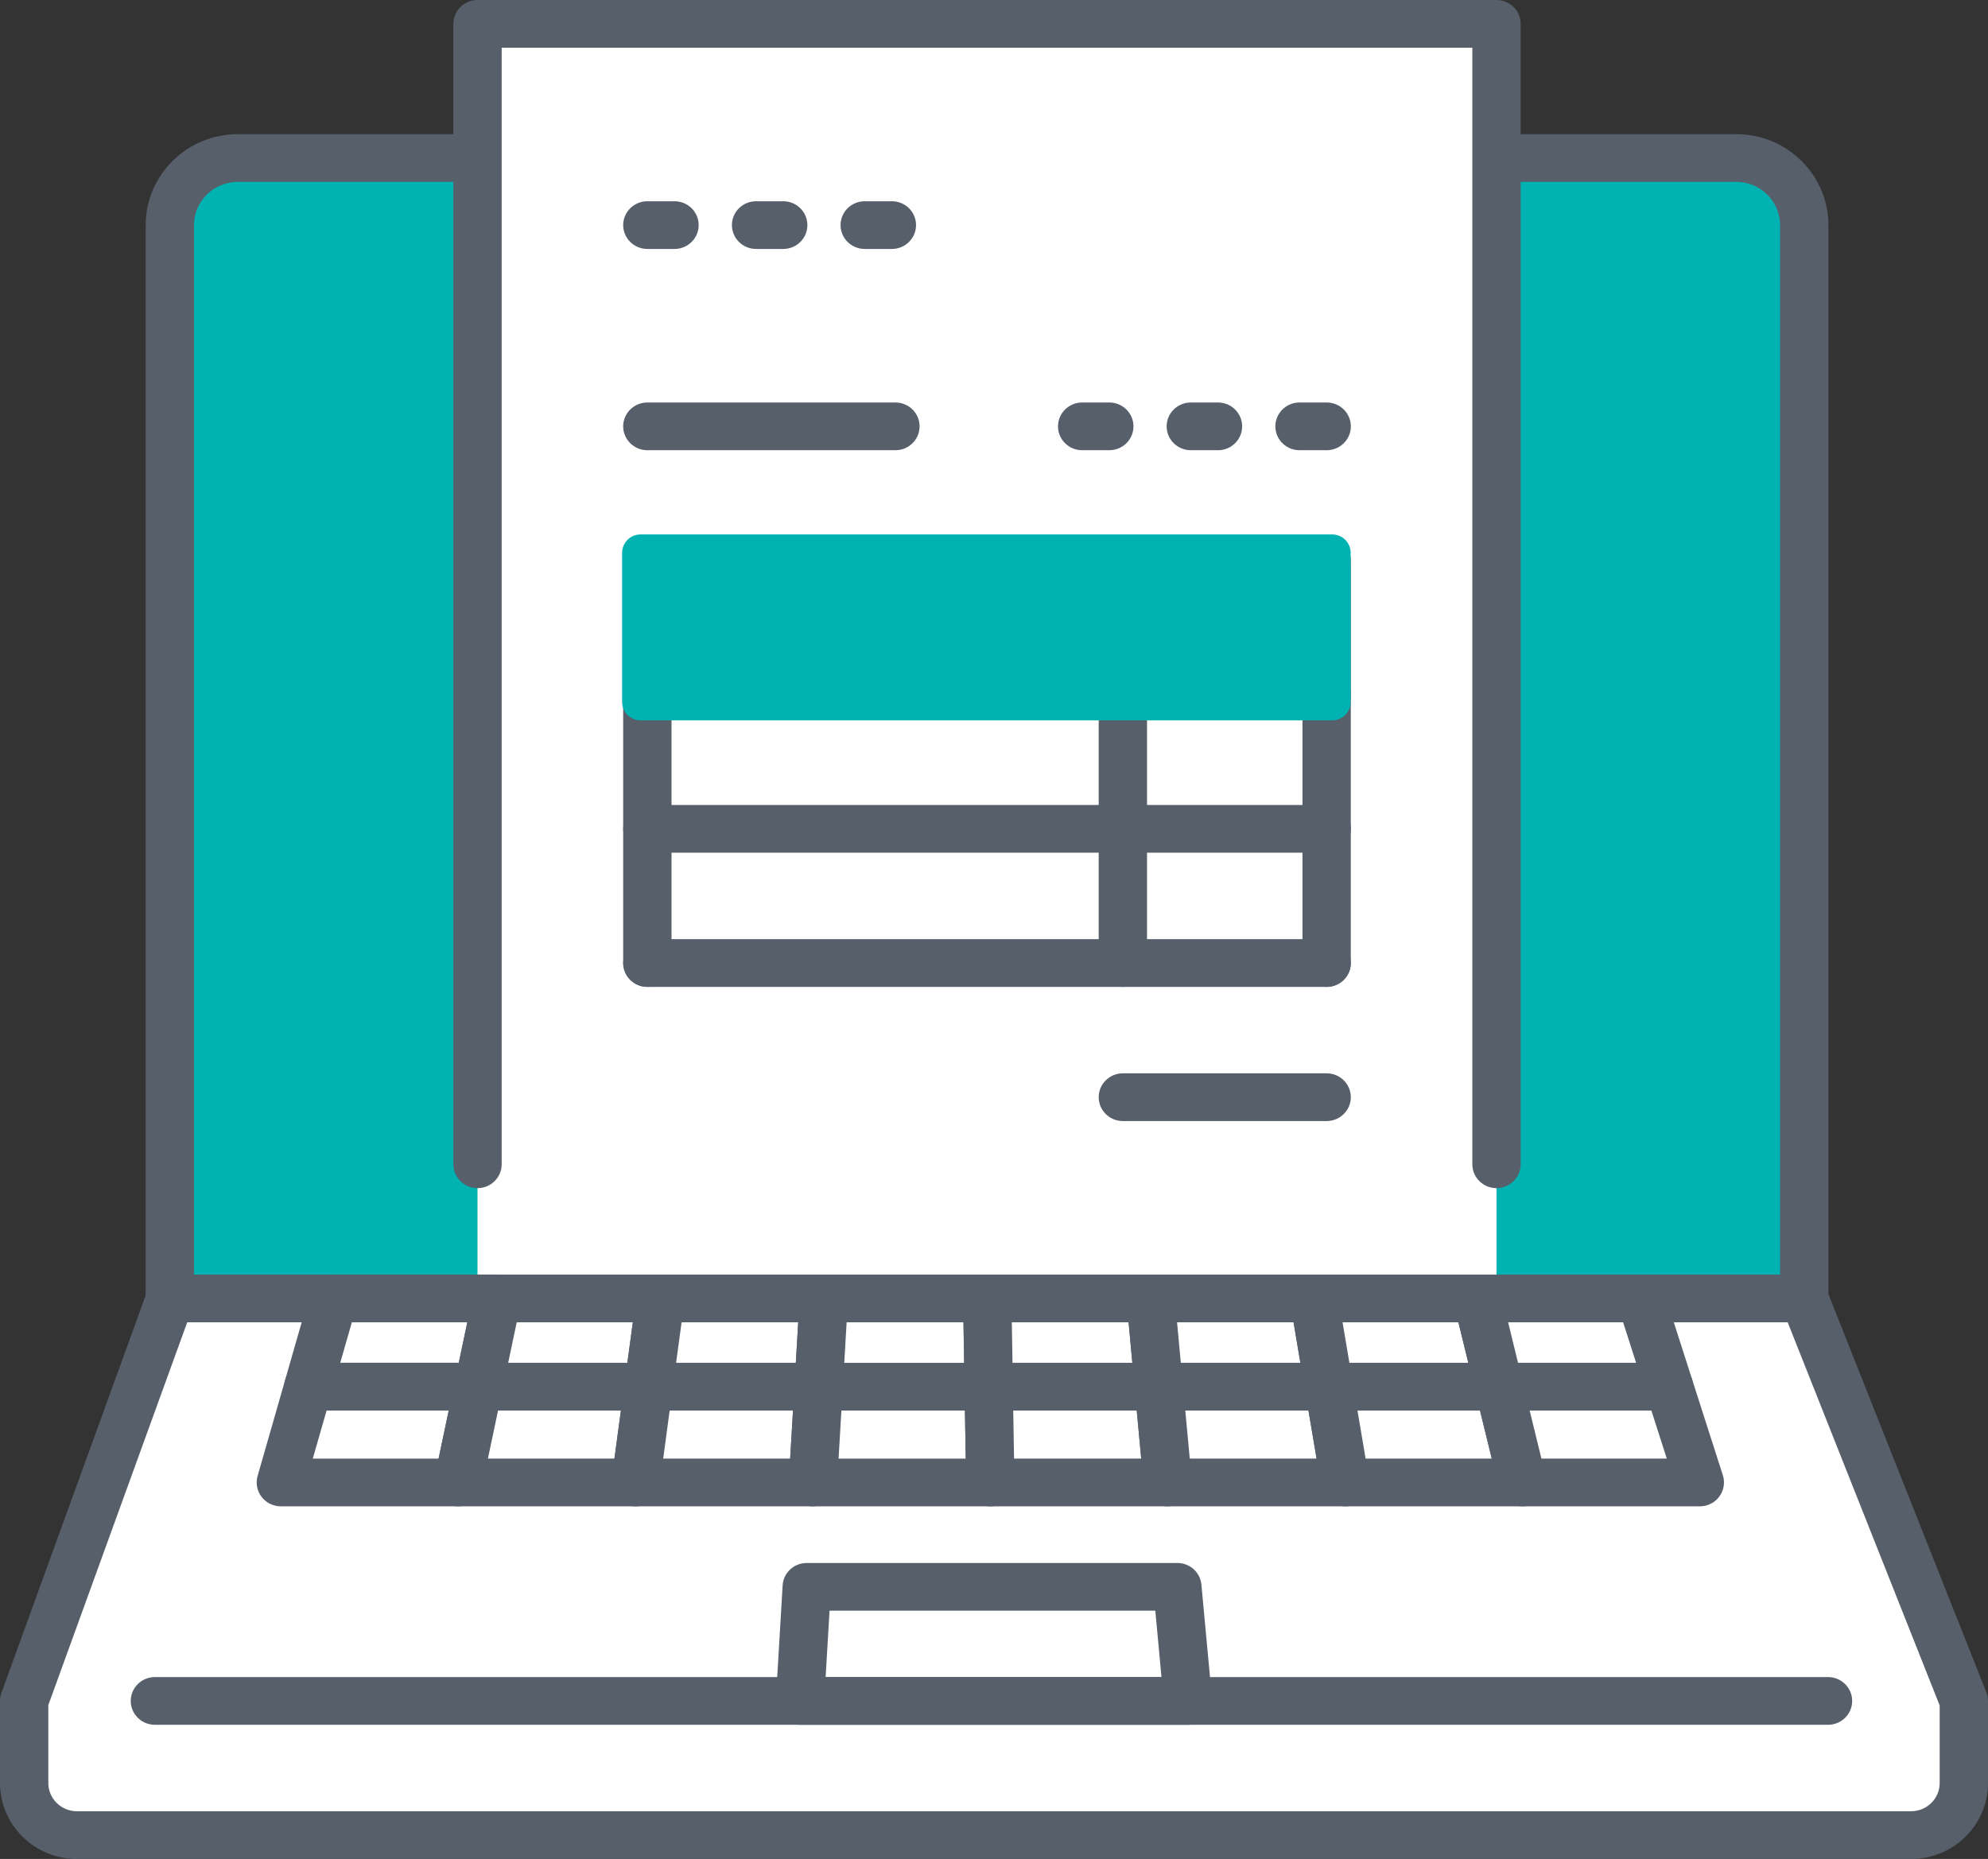
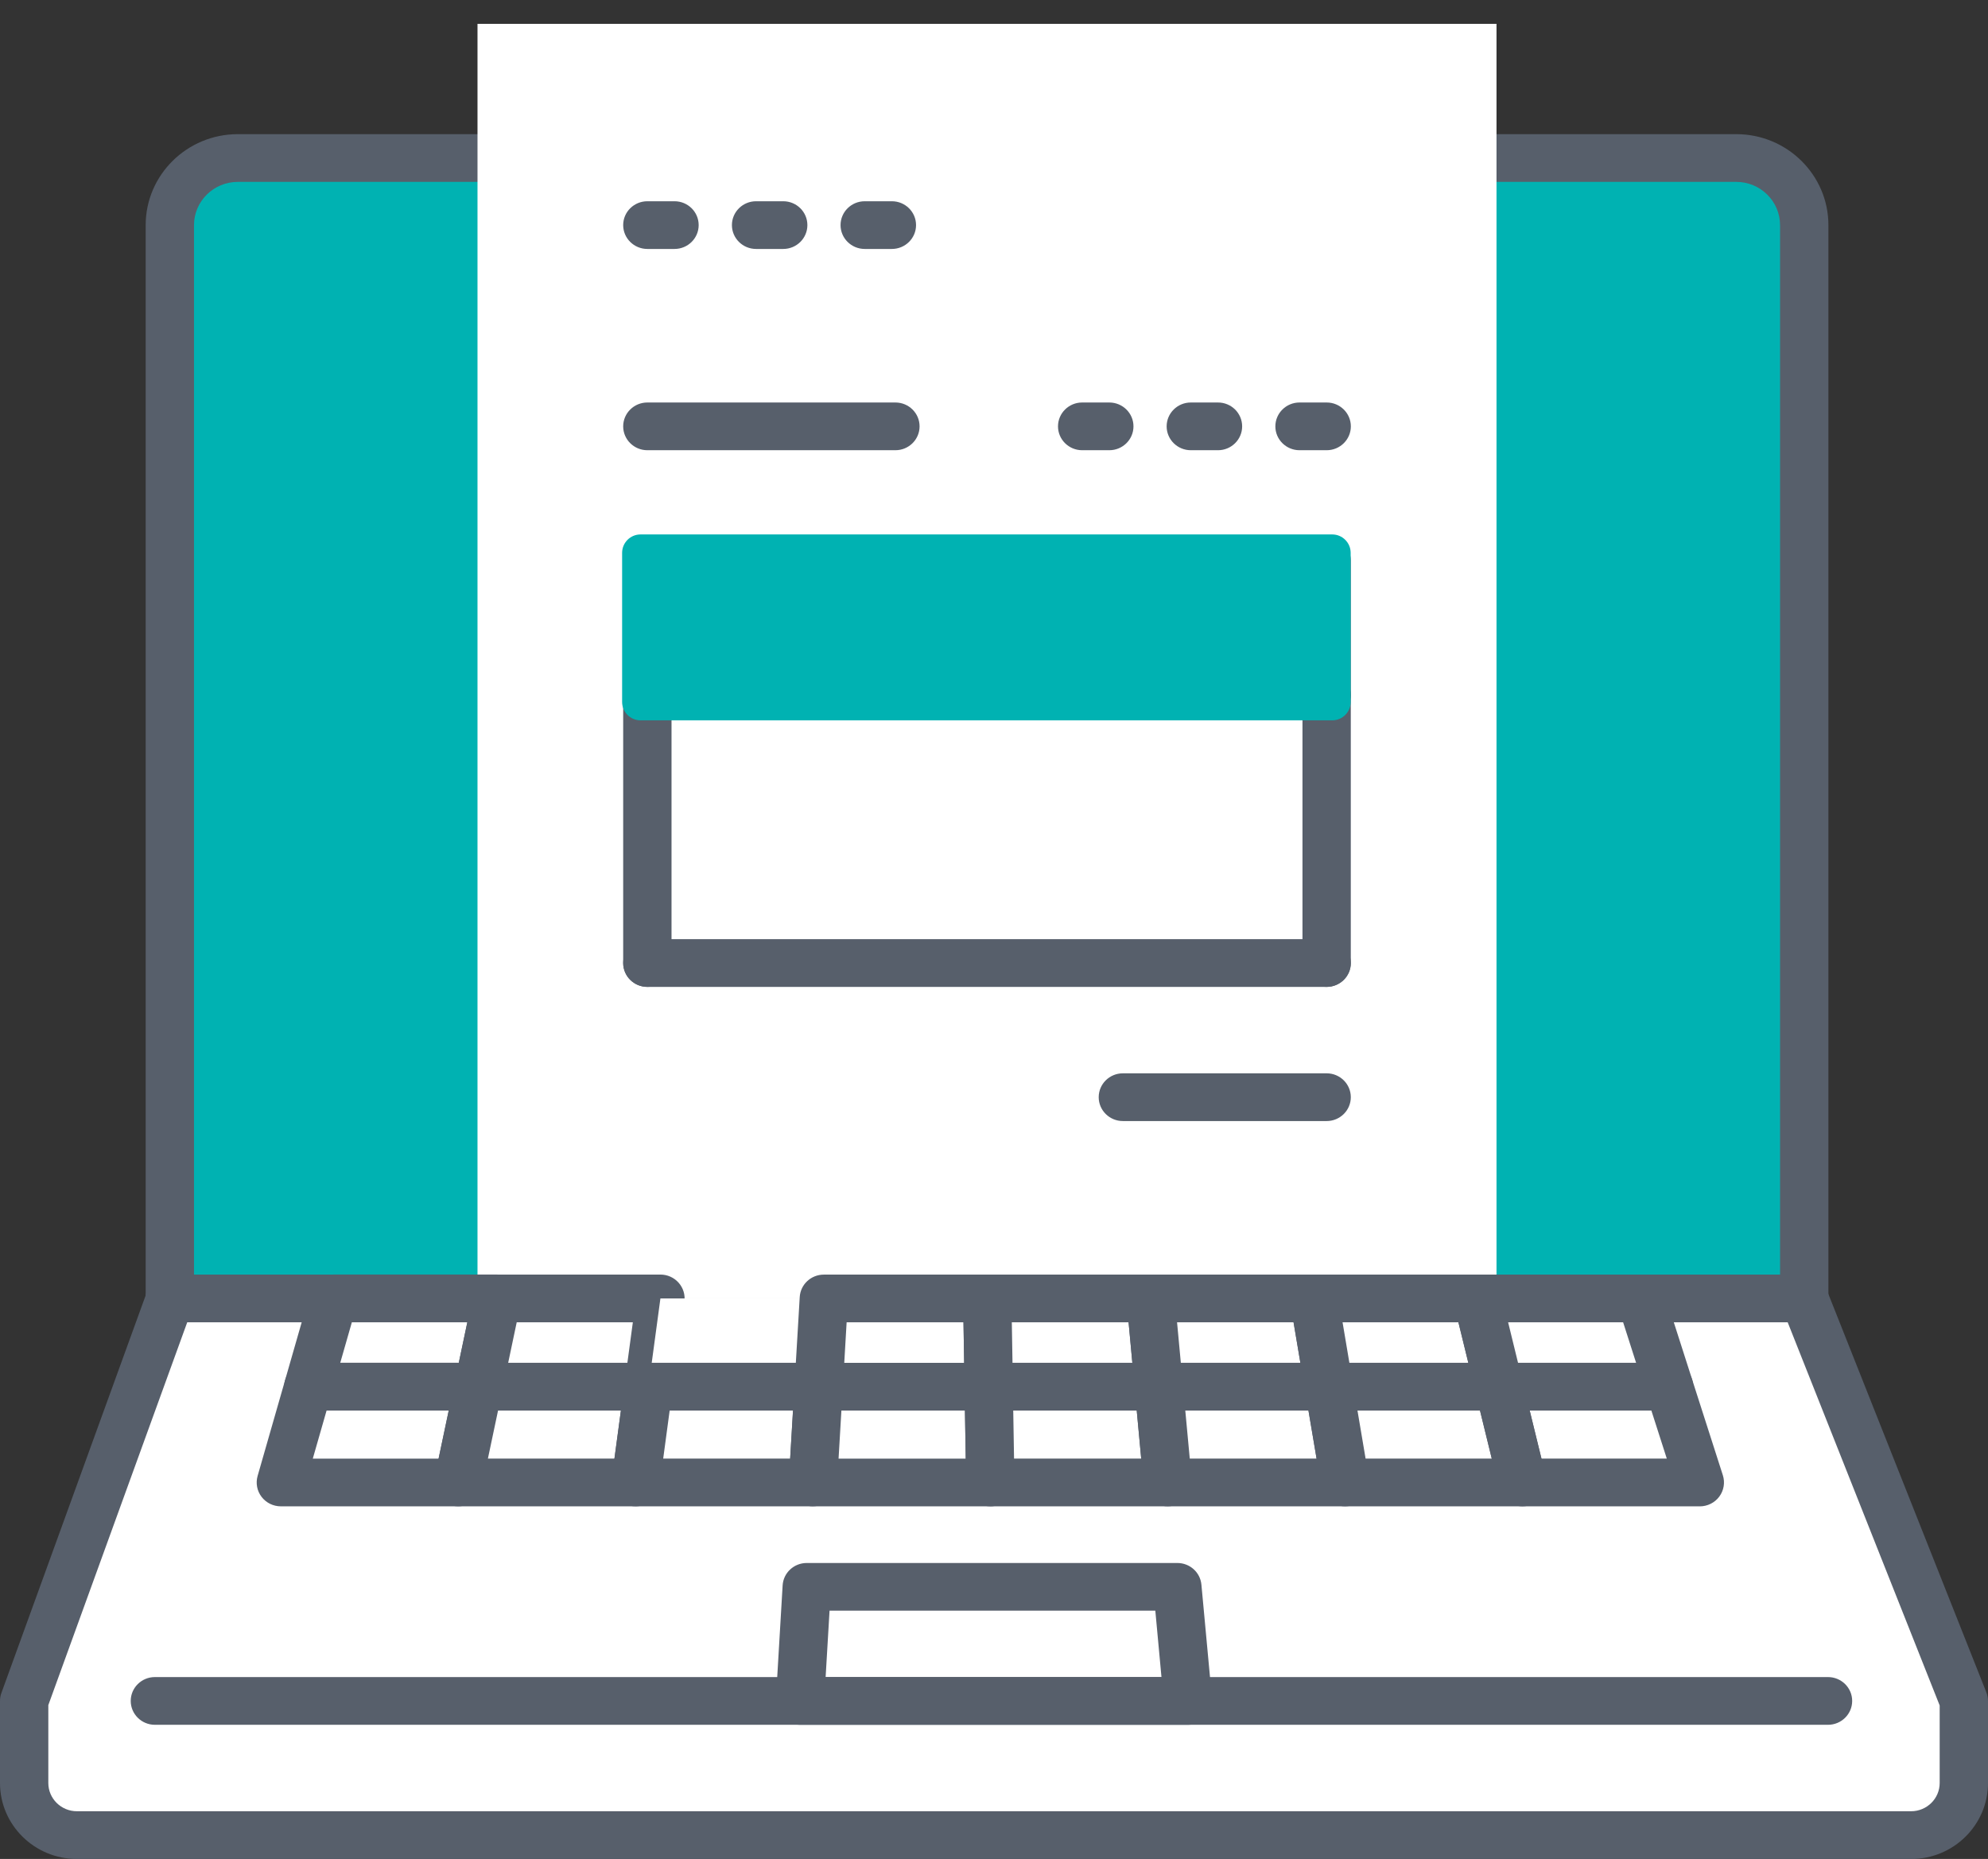
<svg xmlns="http://www.w3.org/2000/svg" width="108" height="101" viewBox="0 0 108 101" fill="none">
  <rect x="0" y="0" width="108" height="101" fill="#333333" stroke="none" />
  <g clip-path="url(#clip0_5873_19965)">
    <path d="M94.324 8.585H12.918C10.879 8.585 9.227 10.217 9.227 12.23V70.545H98.015V12.23C98.015 10.217 96.363 8.585 94.324 8.585Z" fill="#00B2B2" />
    <path d="M98.015 71.842C97.291 71.842 96.703 71.261 96.703 70.546V12.231C96.703 10.936 95.637 9.882 94.324 9.882H12.918C11.607 9.882 10.539 10.936 10.539 12.231V70.546C10.539 71.261 9.951 71.842 9.227 71.842C8.502 71.842 7.914 71.261 7.914 70.546V12.231C7.914 9.507 10.158 7.289 12.918 7.289H94.326C97.084 7.289 99.33 9.505 99.33 12.231V70.546C99.33 71.261 98.742 71.842 98.017 71.842H98.015Z" fill="#575F6B" />
    <path d="M9.248 70.545L1.312 92.413V96.872C1.312 98.435 2.595 99.702 4.178 99.702H103.822C105.404 99.702 106.687 98.435 106.687 96.872V92.413L98.015 70.545H9.248Z" fill="white" />
    <path d="M103.822 101H4.178C1.874 101 0 99.149 0 96.874V92.415C0 92.266 0.026 92.118 0.077 91.978L7.933 70.326C8.04 69.714 8.577 69.249 9.227 69.249H9.248C9.675 69.249 10.076 69.455 10.321 69.799C10.566 70.144 10.627 70.585 10.483 70.983L2.625 92.64V96.874C2.625 97.719 3.322 98.407 4.178 98.407H103.822C104.678 98.407 105.375 97.719 105.375 96.874V92.66L96.792 71.021C96.528 70.353 96.86 69.602 97.536 69.341C98.211 69.08 98.973 69.408 99.237 70.075L107.909 91.943C107.968 92.094 108 92.254 108 92.417V96.876C108 99.151 106.126 101.002 103.822 101.002V101Z" fill="#575F6B" />
    <path d="M53.894 86.214H43.827L43.461 92.414H53.999H64.536L63.96 86.214H53.894Z" fill="white" />
    <path d="M64.537 93.71H43.462C43.099 93.71 42.755 93.563 42.506 93.303C42.257 93.044 42.13 92.695 42.151 92.339L42.517 86.139C42.557 85.453 43.131 84.919 43.827 84.919H63.961C64.64 84.919 65.207 85.429 65.268 86.098L65.844 92.298C65.877 92.66 65.755 93.02 65.506 93.29C65.258 93.559 64.906 93.711 64.537 93.711V93.71ZM44.853 91.117H63.098L62.764 87.51H45.066L44.853 91.117Z" fill="#575F6B" />
    <path d="M99.308 93.71H8.414C7.69 93.71 7.102 93.129 7.102 92.413C7.102 91.698 7.69 91.117 8.414 91.117H99.308C100.033 91.117 100.621 91.698 100.621 92.413C100.621 93.129 100.033 93.71 99.308 93.71Z" fill="#575F6B" />
    <path d="M98.015 71.842H9.227C8.502 71.842 7.914 71.261 7.914 70.545C7.914 69.83 8.502 69.249 9.227 69.249H98.015C98.74 69.249 99.328 69.83 99.328 70.545C99.328 71.261 98.74 71.842 98.015 71.842Z" fill="#575F6B" />
    <path d="M81.299 1.296H25.941V70.545H81.299V1.296Z" fill="white" />
    <path d="M72.07 53.619C71.346 53.619 70.758 53.038 70.758 52.322V30.454C70.758 29.739 71.346 29.158 72.07 29.158C72.795 29.158 73.383 29.739 73.383 30.454V52.322C73.383 53.038 72.795 53.619 72.07 53.619Z" fill="#575F6B" />
    <path d="M35.168 53.619C34.444 53.619 33.855 53.038 33.855 52.322V30.454C33.855 29.739 34.444 29.158 35.168 29.158C35.893 29.158 36.481 29.739 36.481 30.454V52.322C36.481 53.038 35.893 53.619 35.168 53.619Z" fill="#575F6B" />
-     <path d="M61 53.619C60.276 53.619 59.688 53.038 59.688 52.322V30.454C59.688 29.739 60.276 29.158 61 29.158C61.725 29.158 62.313 29.739 62.313 30.454V52.322C62.313 53.038 61.725 53.619 61 53.619Z" fill="#575F6B" />
    <path d="M48.644 24.461H35.168C34.444 24.461 33.855 23.88 33.855 23.165C33.855 22.449 34.444 21.868 35.168 21.868H48.644C49.369 21.868 49.957 22.449 49.957 23.165C49.957 23.88 49.369 24.461 48.644 24.461Z" fill="#575F6B" />
    <path d="M72.072 60.908H61C60.276 60.908 59.688 60.327 59.688 59.612C59.688 58.896 60.276 58.315 61 58.315H72.072C72.796 58.315 73.384 58.896 73.384 59.612C73.384 60.327 72.796 60.908 72.072 60.908Z" fill="#575F6B" />
    <path d="M72.073 39.04H35.168C34.444 39.04 33.855 38.459 33.855 37.744C33.855 37.028 34.444 36.447 35.168 36.447H72.073C72.798 36.447 73.386 37.028 73.386 37.744C73.386 38.459 72.798 39.04 72.073 39.04Z" fill="#575F6B" />
-     <path d="M72.073 46.329H35.168C34.444 46.329 33.855 45.748 33.855 45.033C33.855 44.317 34.444 43.736 35.168 43.736H72.073C72.798 43.736 73.386 44.317 73.386 45.033C73.386 45.748 72.798 46.329 72.073 46.329Z" fill="#575F6B" />
    <path d="M72.073 53.619H35.168C34.444 53.619 33.855 53.038 33.855 52.323C33.855 51.607 34.444 51.026 35.168 51.026H72.073C72.798 51.026 73.386 51.607 73.386 52.323C73.386 53.038 72.798 53.619 72.073 53.619Z" fill="#575F6B" />
    <path d="M36.644 13.526H35.168C34.444 13.526 33.855 12.945 33.855 12.23C33.855 11.514 34.444 10.934 35.168 10.934H36.644C37.368 10.934 37.956 11.514 37.956 12.23C37.956 12.945 37.368 13.526 36.644 13.526Z" fill="#575F6B" />
    <path d="M42.55 13.526H41.074C40.35 13.526 39.762 12.945 39.762 12.23C39.762 11.514 40.35 10.934 41.074 10.934H42.55C43.274 10.934 43.862 11.514 43.862 12.23C43.862 12.945 43.274 13.526 42.55 13.526Z" fill="#575F6B" />
    <path d="M48.452 13.526H46.977C46.252 13.526 45.664 12.945 45.664 12.23C45.664 11.514 46.252 10.934 46.977 10.934H48.452C49.177 10.934 49.765 11.514 49.765 12.23C49.765 12.945 49.177 13.526 48.452 13.526Z" fill="#575F6B" />
    <path d="M60.264 24.461H58.789C58.065 24.461 57.477 23.88 57.477 23.165C57.477 22.449 58.065 21.868 58.789 21.868H60.264C60.989 21.868 61.577 22.449 61.577 23.165C61.577 23.88 60.989 24.461 60.264 24.461Z" fill="#575F6B" />
    <path d="M66.169 24.461H64.692C63.967 24.461 63.379 23.88 63.379 23.165C63.379 22.449 63.967 21.868 64.692 21.868H66.169C66.893 21.868 67.481 22.449 67.481 23.165C67.481 23.88 66.893 24.461 66.169 24.461Z" fill="#575F6B" />
    <path d="M72.073 24.461H70.598C69.873 24.461 69.285 23.88 69.285 23.165C69.285 22.449 69.873 21.868 70.598 21.868H72.073C72.798 21.868 73.386 22.449 73.386 23.165C73.386 23.88 72.798 24.461 72.073 24.461Z" fill="#575F6B" />
-     <path d="M81.299 64.553C80.574 64.553 79.986 63.972 79.986 63.257V2.593H27.254V63.257C27.254 63.972 26.666 64.553 25.942 64.553C25.217 64.553 24.629 63.972 24.629 63.257V1.296C24.629 0.581 25.217 0 25.942 0H81.299C82.023 0 82.611 0.581 82.611 1.296V63.257C82.611 63.972 82.023 64.553 81.299 64.553Z" fill="#575F6B" />
    <path d="M72.376 29.037H34.797C34.245 29.037 33.797 29.485 33.797 30.037V38.137C33.797 38.689 34.245 39.137 34.797 39.137H72.376C72.928 39.137 73.376 38.689 73.376 38.137V30.037C73.376 29.485 72.928 29.037 72.376 29.037Z" fill="#00B2B2" />
    <path d="M25.991 75.34H16.75L18.126 70.545H27.002L25.991 75.34Z" fill="white" />
    <path d="M25.99 76.636H16.749C16.338 76.636 15.949 76.446 15.703 76.121C15.454 75.796 15.375 75.376 15.487 74.985L16.863 70.191C17.022 69.632 17.538 69.247 18.127 69.247H27.003C27.399 69.247 27.772 69.423 28.022 69.726C28.27 70.028 28.369 70.426 28.288 70.808L27.276 75.603C27.15 76.204 26.613 76.634 25.992 76.634L25.99 76.636ZM18.485 74.043H24.922L25.386 71.841H19.115L18.484 74.043H18.485Z" fill="#575F6B" />
    <path d="M35.233 75.34H25.992L27.004 70.545H35.88L35.233 75.34Z" fill="white" />
    <path d="M35.233 76.636H25.992C25.596 76.636 25.224 76.46 24.973 76.157C24.725 75.855 24.627 75.457 24.707 75.076L25.719 70.281C25.845 69.679 26.382 69.249 27.003 69.249H35.88C36.258 69.249 36.619 69.41 36.867 69.692C37.116 69.973 37.231 70.347 37.181 70.716L36.533 75.511C36.446 76.156 35.889 76.636 35.233 76.636ZM27.605 74.044H34.083L34.38 71.842H28.071L27.607 74.044H27.605Z" fill="#575F6B" />
    <path d="M44.471 75.34H35.23L35.878 70.545H44.755L44.471 75.34Z" fill="white" />
-     <path d="M44.471 76.636H35.23C34.852 76.636 34.492 76.475 34.243 76.194C33.995 75.912 33.879 75.539 33.93 75.169L34.577 70.374C34.665 69.73 35.221 69.249 35.878 69.249H44.754C45.117 69.249 45.461 69.396 45.71 69.655C45.959 69.915 46.086 70.264 46.065 70.62L45.782 75.414C45.742 76.1 45.167 76.635 44.471 76.635V76.636ZM36.73 74.044H43.233L43.363 71.842H37.028L36.73 74.044Z" fill="#575F6B" />
    <path d="M53.713 75.341H44.473L44.756 70.546H53.633L53.713 75.341Z" fill="white" />
    <path d="M53.714 76.636H44.473C44.111 76.636 43.766 76.49 43.518 76.23C43.269 75.971 43.141 75.622 43.162 75.266L43.446 70.471C43.486 69.785 44.06 69.251 44.757 69.251H53.633C54.349 69.251 54.934 69.818 54.946 70.526L55.027 75.321C55.032 75.669 54.897 76.004 54.65 76.251C54.404 76.498 54.066 76.638 53.714 76.638V76.636ZM45.865 74.044H52.379L52.342 71.842H45.994L45.865 74.044Z" fill="#575F6B" />
    <path d="M62.954 75.34H53.713L53.633 70.545H62.51L62.954 75.34Z" fill="white" />
    <path d="M62.954 76.636H53.714C52.998 76.636 52.413 76.069 52.401 75.361L52.321 70.566C52.315 70.219 52.45 69.883 52.697 69.636C52.944 69.389 53.281 69.249 53.633 69.249H62.51C63.189 69.249 63.756 69.759 63.817 70.428L64.262 75.222C64.295 75.585 64.172 75.945 63.924 76.215C63.675 76.484 63.324 76.636 62.954 76.636ZM55.005 74.044H61.517L61.313 71.842H54.968L55.005 74.044Z" fill="#575F6B" />
    <path d="M72.193 75.34H62.952L62.508 70.545H71.385L72.193 75.34Z" fill="white" />
    <path d="M72.193 76.636H62.953C62.273 76.636 61.706 76.126 61.645 75.457L61.201 70.663C61.167 70.3 61.29 69.94 61.538 69.671C61.787 69.401 62.139 69.249 62.508 69.249H71.385C72.027 69.249 72.573 69.707 72.68 70.333L73.489 75.127C73.552 75.502 73.445 75.888 73.195 76.178C72.944 76.469 72.578 76.636 72.193 76.636ZM64.15 74.044H70.643L70.272 71.842H63.945L64.15 74.044Z" fill="#575F6B" />
    <path d="M81.436 75.34H72.195L71.387 70.545H80.263L81.436 75.34Z" fill="white" />
    <path d="M81.436 76.636H72.196C71.553 76.636 71.007 76.178 70.9 75.553L70.092 70.758C70.029 70.383 70.136 69.997 70.386 69.707C70.636 69.417 71.002 69.249 71.387 69.249H80.264C80.869 69.249 81.398 69.659 81.54 70.241L82.712 75.036C82.807 75.421 82.718 75.829 82.467 76.142C82.219 76.455 81.839 76.636 81.436 76.636ZM73.307 74.044H79.769L79.23 71.842H72.936L73.307 74.044Z" fill="#575F6B" />
    <path d="M90.675 75.34H81.434L80.262 70.545H89.138L90.675 75.34Z" fill="white" />
    <path d="M90.675 76.636H81.434C80.829 76.636 80.3 76.227 80.159 75.644L78.986 70.85C78.892 70.464 78.981 70.056 79.231 69.743C79.48 69.43 79.859 69.249 80.262 69.249H89.139C89.711 69.249 90.217 69.615 90.39 70.155L91.927 74.949C92.053 75.343 91.981 75.774 91.734 76.107C91.487 76.441 91.094 76.638 90.675 76.638V76.636ZM82.467 74.044H88.883L88.178 71.842H81.93L82.469 74.044H82.467Z" fill="#575F6B" />
    <path d="M24.894 80.544H15.258L16.751 75.34H25.991L24.894 80.544Z" fill="white" />
    <path d="M24.893 81.841H15.257C14.846 81.841 14.457 81.65 14.21 81.326C13.962 81.001 13.883 80.581 13.995 80.19L15.488 74.986C15.647 74.427 16.164 74.042 16.752 74.042H25.992C26.388 74.042 26.761 74.218 27.011 74.521C27.26 74.823 27.358 75.221 27.277 75.603L26.18 80.807C26.054 81.409 25.516 81.839 24.895 81.839L24.893 81.841ZM16.993 79.248H23.826L24.377 76.636H17.742L16.993 79.248Z" fill="#575F6B" />
    <path d="M34.529 80.543H24.895L25.992 75.339H35.233L34.529 80.543Z" fill="white" />
    <path d="M34.531 81.84H24.894C24.499 81.84 24.126 81.664 23.876 81.361C23.627 81.059 23.529 80.661 23.61 80.279L24.707 75.075C24.833 74.473 25.37 74.043 25.991 74.043H35.232C35.61 74.043 35.971 74.204 36.219 74.485C36.468 74.767 36.584 75.141 36.533 75.51L35.831 80.715C35.743 81.359 35.187 81.84 34.531 81.84ZM26.508 79.247H33.381L33.733 76.636H27.057L26.506 79.247H26.508Z" fill="#575F6B" />
    <path d="M44.164 80.543H34.527L35.231 75.339H44.472L44.164 80.543Z" fill="white" />
    <path d="M44.163 81.84H34.527C34.149 81.84 33.788 81.679 33.54 81.397C33.291 81.116 33.176 80.742 33.227 80.372L33.928 75.168C34.016 74.523 34.572 74.043 35.229 74.043H44.469C44.832 74.043 45.177 74.19 45.425 74.449C45.674 74.708 45.801 75.058 45.78 75.414L45.472 80.618C45.432 81.304 44.858 81.838 44.161 81.838L44.163 81.84ZM36.027 79.247H42.926L43.08 76.636H36.38L36.029 79.247H36.027Z" fill="#575F6B" />
    <path d="M53.8 80.544H44.164L44.472 75.34H53.713L53.8 80.544Z" fill="white" />
    <path d="M53.801 81.84H44.165C43.802 81.84 43.458 81.693 43.209 81.434C42.961 81.175 42.833 80.826 42.854 80.469L43.162 75.265C43.202 74.579 43.776 74.045 44.473 74.045H53.714C54.429 74.045 55.014 74.612 55.026 75.32L55.114 80.525C55.119 80.872 54.984 81.207 54.737 81.455C54.49 81.702 54.153 81.842 53.801 81.842V81.84ZM45.556 79.248H52.466L52.422 76.636H45.71L45.556 79.248Z" fill="#575F6B" />
    <path d="M63.435 80.543H53.798L53.711 75.339H62.952L63.435 80.543Z" fill="white" />
    <path d="M63.435 81.84H53.799C53.083 81.84 52.498 81.273 52.486 80.564L52.399 75.36C52.393 75.013 52.528 74.677 52.775 74.43C53.022 74.183 53.359 74.043 53.711 74.043H62.952C63.631 74.043 64.196 74.553 64.259 75.222L64.742 80.426C64.776 80.789 64.653 81.148 64.405 81.418C64.156 81.688 63.804 81.84 63.435 81.84ZM55.09 79.247H61.996L61.753 76.636H55.045L55.089 79.247H55.09Z" fill="#575F6B" />
    <path d="M73.073 80.543H63.436L62.953 75.339H72.194L73.073 80.543Z" fill="white" />
    <path d="M73.073 81.84H63.436C62.757 81.84 62.192 81.33 62.129 80.661L61.646 75.457C61.613 75.094 61.735 74.734 61.984 74.465C62.232 74.195 62.584 74.043 62.953 74.043H72.194C72.836 74.043 73.384 74.501 73.489 75.127L74.368 80.331C74.431 80.706 74.324 81.091 74.074 81.382C73.825 81.672 73.458 81.84 73.073 81.84ZM64.635 79.247H71.524L71.083 76.636H64.392L64.635 79.247Z" fill="#575F6B" />
    <path d="M82.71 80.543H73.074L72.195 75.339H81.436L82.71 80.543Z" fill="white" />
    <path d="M82.71 81.84H73.074C72.432 81.84 71.886 81.382 71.779 80.756L70.9 75.552C70.838 75.177 70.944 74.791 71.195 74.501C71.445 74.211 71.811 74.043 72.196 74.043H81.436C82.042 74.043 82.57 74.453 82.712 75.035L83.986 80.239C84.081 80.625 83.992 81.033 83.741 81.346C83.493 81.658 83.113 81.84 82.71 81.84ZM74.186 79.247H81.043L80.404 76.636H73.746L74.187 79.247H74.186Z" fill="#575F6B" />
-     <path d="M92.344 80.543H82.708L81.434 75.339H90.674L92.344 80.543Z" fill="white" />
    <path d="M92.344 81.84H82.708C82.102 81.84 81.574 81.43 81.432 80.848L80.158 75.644C80.063 75.258 80.153 74.85 80.403 74.537C80.651 74.224 81.031 74.043 81.434 74.043H90.675C91.247 74.043 91.753 74.409 91.926 74.949L93.596 80.153C93.722 80.547 93.65 80.977 93.403 81.311C93.156 81.644 92.763 81.842 92.344 81.842V81.84ZM83.74 79.247H90.55L89.712 76.636H83.1L83.739 79.247H83.74Z" fill="#575F6B" />
  </g>
  <defs>
    <clipPath id="clip0_5873_19965">
      <rect width="108" height="101" fill="white" />
    </clipPath>
  </defs>
</svg>